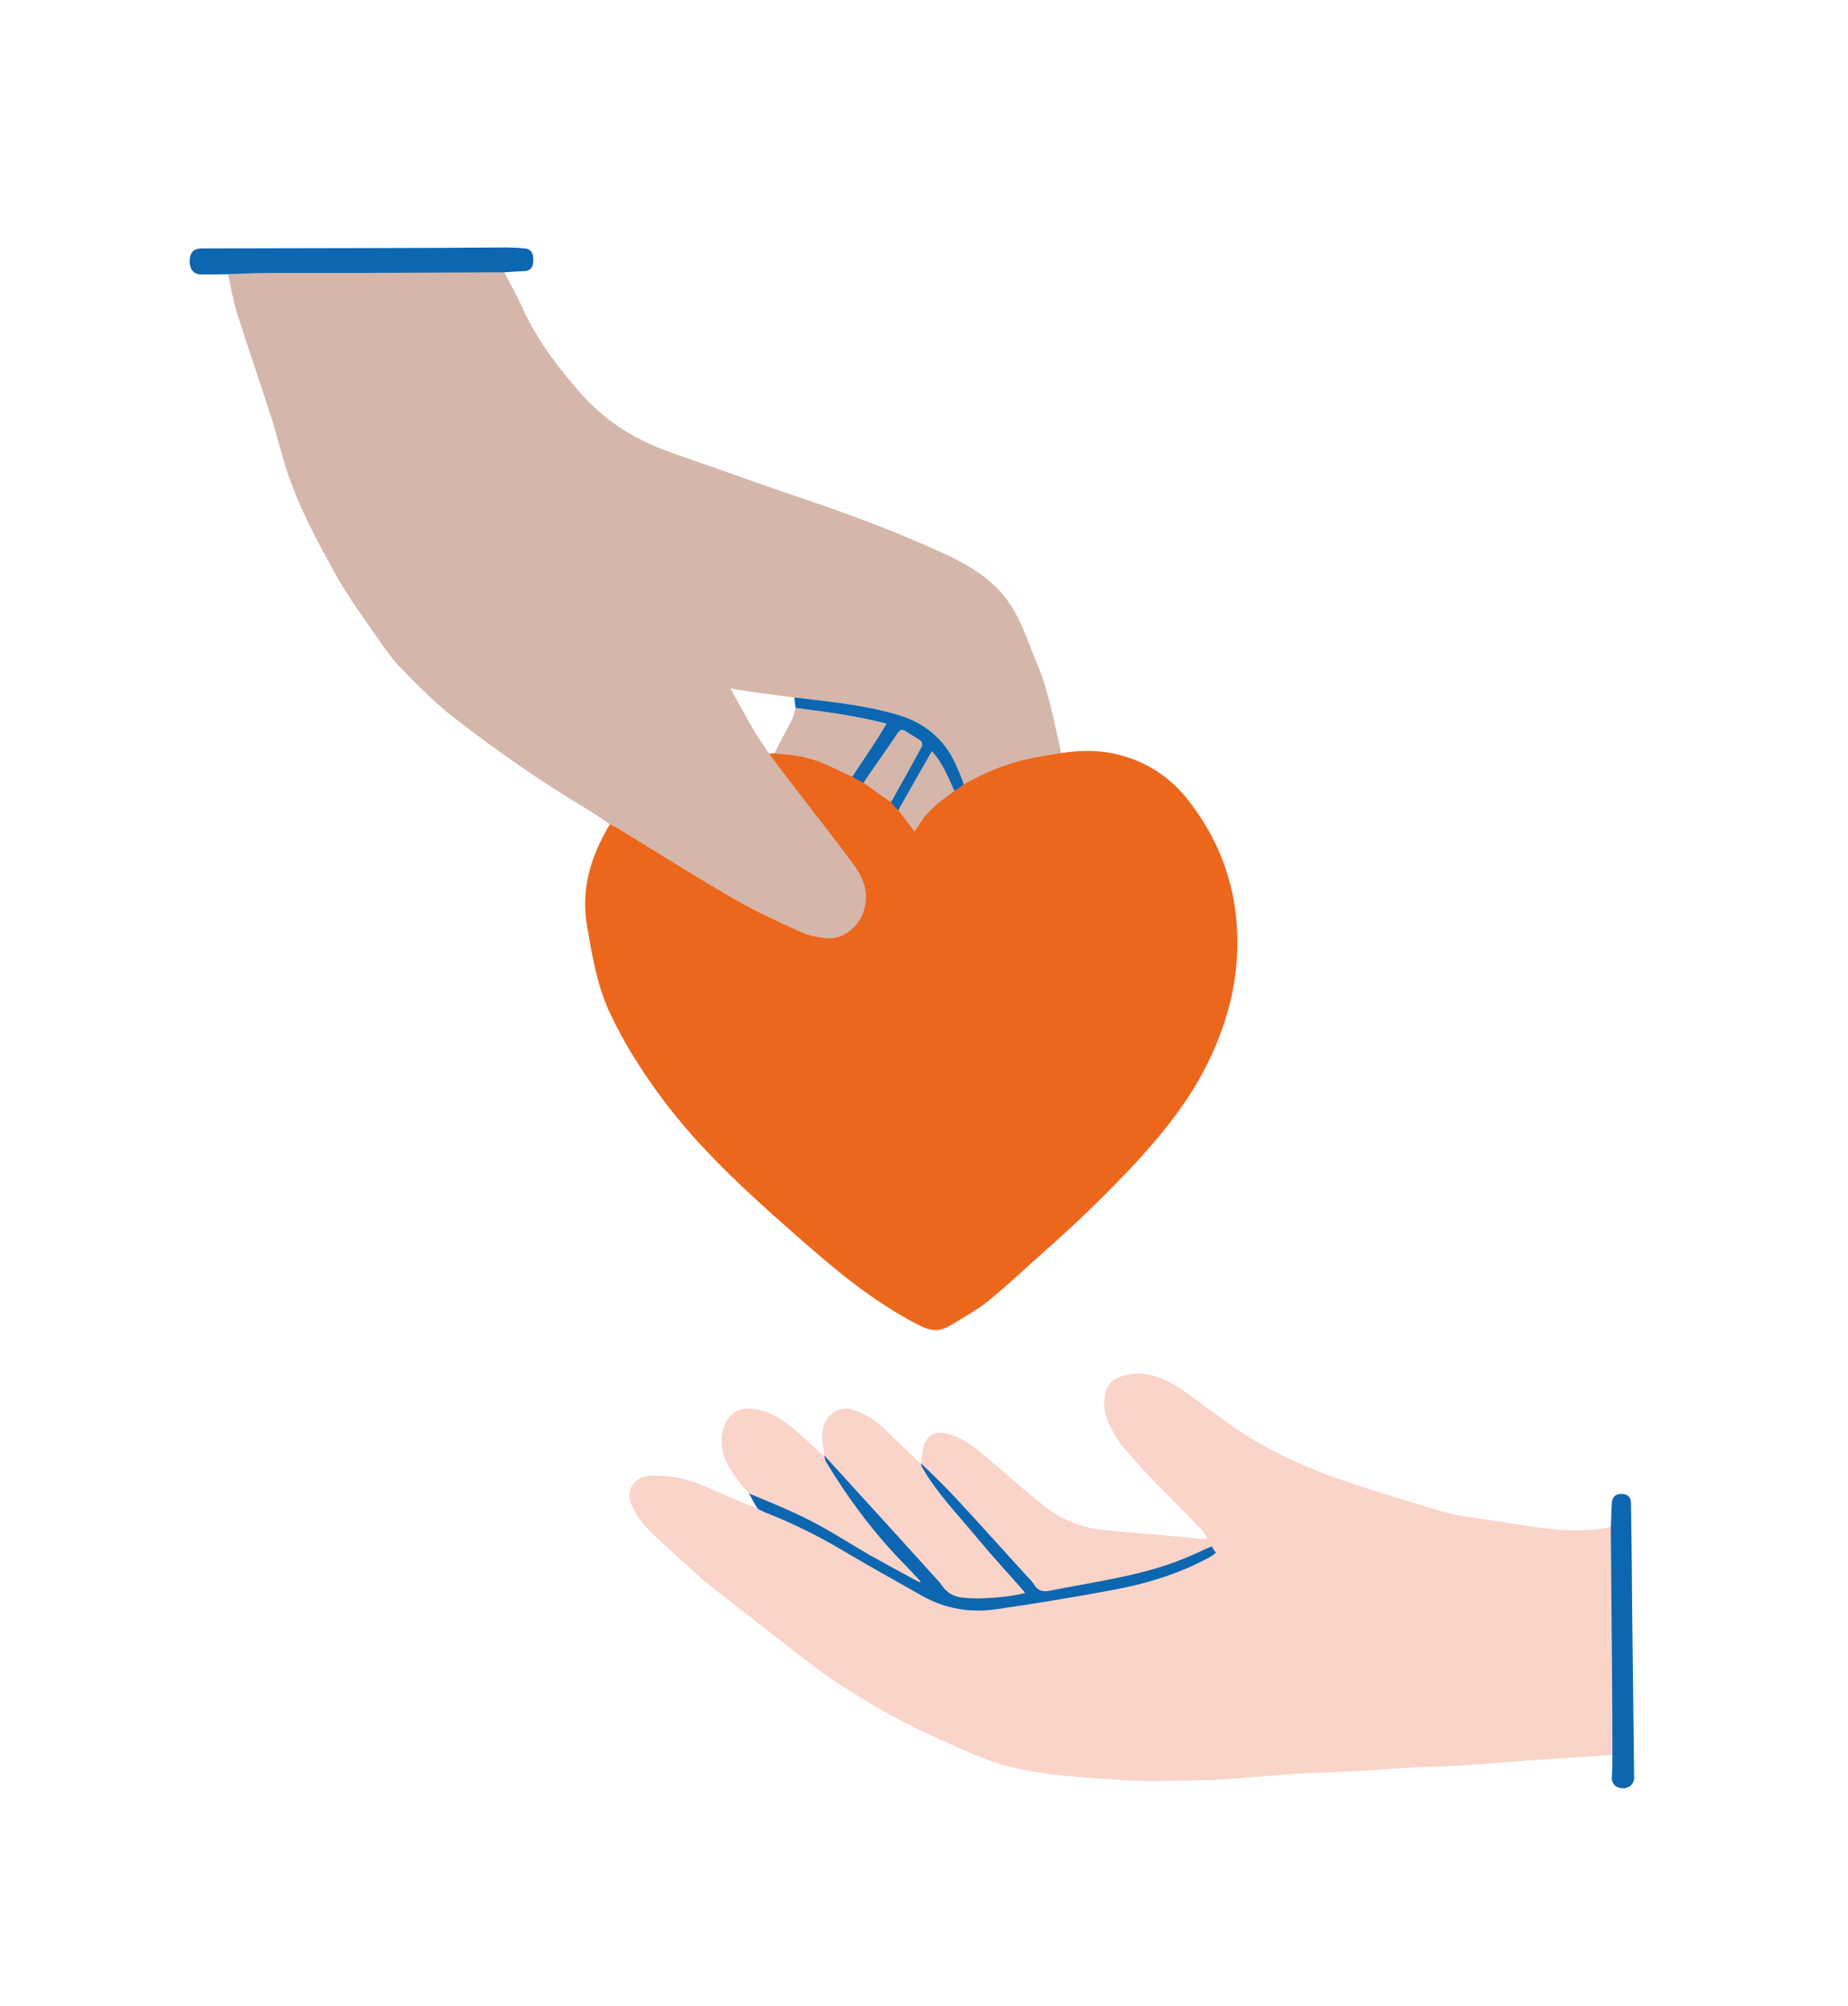
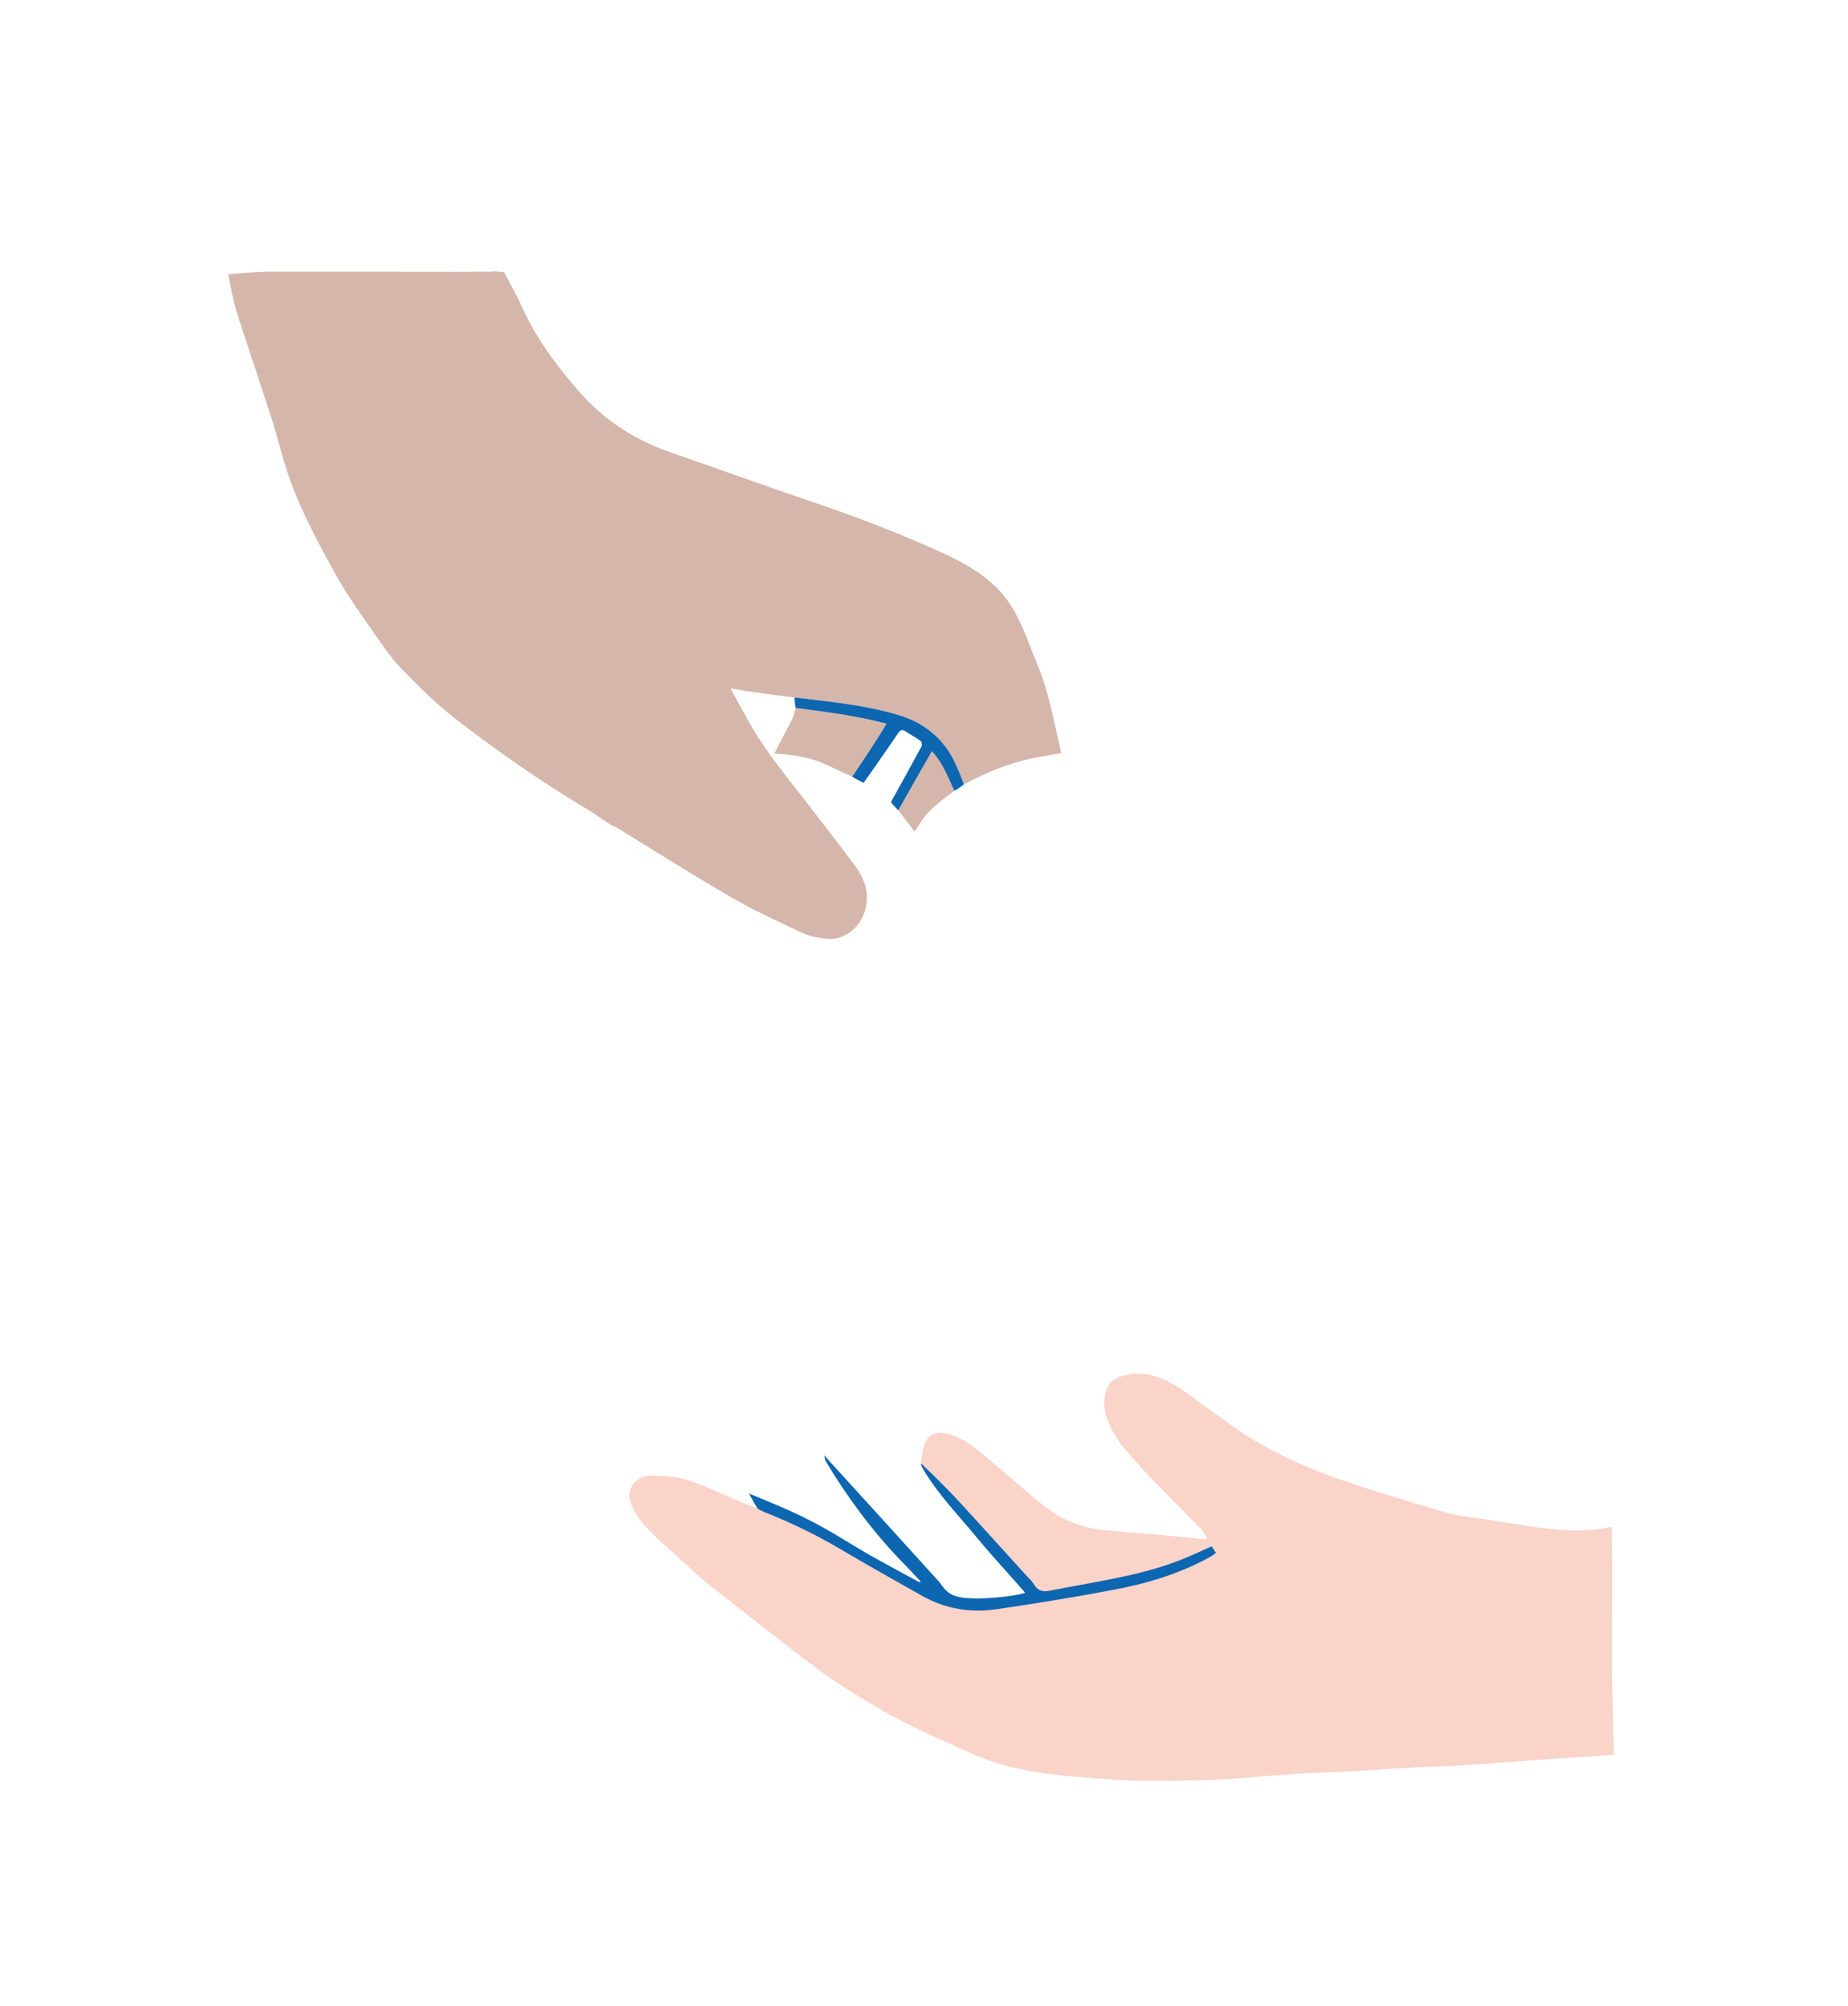
<svg xmlns="http://www.w3.org/2000/svg" version="1.1" id="Layer_1" x="0px" y="0px" viewBox="0 0 595.3 646" style="enable-background:new 0 0 595.3 646;" xml:space="preserve">
  <style type="text/css">
	.st0{fill:#D4B6AB;}
	.st1{fill:#EC671B;}
	.st2{fill:#FAD3C9;}
	.st3{fill:#0D66B0;}
</style>
  <path class="st0" d="M162.4,87.7c2,3.8,4.2,7.6,5.9,11.5c4.6,10.1,11.2,18.8,18.5,27.2c8.1,9.2,18,15.4,29.5,19.4  c15.4,5.3,30.7,10.9,46.2,16.1c14.1,4.8,27.9,10.1,41.4,16.3c6.4,2.9,12.7,6.5,17.7,11.6c2.7,2.8,4.9,6.3,6.6,9.8  c2.4,4.8,4.1,10,6.2,15c3.5,8.4,5,17.4,7.1,26.2c0.1,0.5,0.2,1,0.3,1.7c-3.3,0.7-6.6,1.1-9.8,1.8c-7.6,1.7-14.7,4.7-21.5,8.3  c-0.7-1.7-1.3-3.4-2-5c-3.5-8.8-10-14.6-19-17.3c-4.9-1.5-9.9-2.5-14.9-3.3c-6.2-1-12.5-1.6-18.9-2.4c-3.7-0.5-7.3-0.9-10.8-1.4  c-3-0.4-6-0.9-9.6-1.5c2.7,4.8,5,9.3,7.6,13.6c1.5,2.6,3.3,5,5,7.6c3.5,4.7,7,9.3,10.6,13.8c5.6,7.3,11.4,14.6,16.9,22.1  c2.7,3.6,4.4,7.7,3.7,12.5c-1,6.7-6.7,11.8-13.1,11c-2.6-0.3-5.3-0.8-7.6-1.9c-7.5-3.5-15.1-7-22.3-11.1  c-12.6-7.3-24.9-15.1-37.3-22.7c-0.6-0.4-1.4-0.6-2.1-1c-2.6-1.7-5.2-3.6-7.9-5.2c-14.7-8.8-28.8-18.6-42.3-29.1  c-6.2-4.8-11.8-10.4-17.3-16.1c-3.6-3.7-6.4-8.1-9.4-12.3c-3.8-5.5-7.7-10.9-11-16.7c-5.9-10.6-11.7-21.2-15.7-32.6  c-2.2-6.2-3.6-12.6-5.6-18.8c-3.6-11.2-7.4-22.3-11-33.5c-1.3-4-2.1-8.6-3-13c4.5-0.3,9.3-0.8,13.7-0.8c9.2,0,18,0,27.2,0  c14.9,0,29.3,0.1,44.2,0C159.7,87.2,161.4,87.7,162.4,87.7z" />
-   <path class="st1" d="M310.6,252.5c6.8-3.8,13.9-6.7,21.5-8.3c3.2-0.7,6.4-1.1,9.7-1.7c6.8-1,13.3-1,19.8,0.9  c9,2.5,16.2,7.7,21.8,15.1c10.1,13.3,15.2,28.2,15.2,44.9c0,11.8-2.5,22.8-7.1,33.6c-5.7,13.7-14.5,25.2-24.3,36  c-9.8,10.7-20.3,20.8-31.2,30.4c-5.9,5.2-11.6,10.7-17.7,15.6c-3.9,3.1-8.3,5.5-12.6,8.1c-3,1.8-6,1.5-9.2-0.1  c-15.7-7.9-28.8-19.2-41.8-30.7c-15.1-13.3-29.9-26.9-41.9-43.2c-6.5-8.8-12.3-18-16.8-27.9c-3.8-8.6-5.3-17.8-6.9-27  c-2.1-11.9,1.3-22.7,7.4-32.8c0.6,0.3,1.2,0.7,2,1c12.4,7.6,24.7,15.4,37.3,22.7c7.2,4.2,14.7,7.6,22.3,11.1c2.3,1.1,5,1.6,7.6,1.9  c6.3,0.8,12.1-4.3,13.1-11c0.7-4.8-1-8.8-3.7-12.5c-5.5-7.5-11.2-14.7-16.9-22.1c-3.5-4.6-7-9-10.4-13.7c0.5-0.1,0.5-0.2,1.4-0.2  c0.6,0,1.2,0,1.7,0.1c4.8,0.3,9.7,0.9,14.2,2.8c3.1,1.3,6.1,2.8,9.3,4.3c1.3,0.7,2.9,1.5,4.2,2.3c2.9,2.1,5.9,3.9,8.8,6  c0.9,0.9,1.8,2,2.7,2.9c1.8,2.3,2.9,4,4.6,6.3c0.9-1.4,1.3-2.1,2.2-3.3c2.7-3.7,6.4-6.5,10.3-9.2C308.6,254,309.6,253.2,310.6,252.5  z" />
  <path class="st2" d="M296.7,471.3c0.3-2,0.3-4.1,1-6c1.4-3.5,3.6-4.4,7.2-3.6c4.6,1,8.3,3.8,11.8,6.7c6.5,5.4,12.9,11.2,19.5,16.5  c5.5,4.4,11.9,7,18.9,7.8c5.7,0.6,11.5,1,17.2,1.5c4.9,0.4,9.8,0.9,14.7,1.4c0.5,0,1.1,0,2,0c-0.7-1.1-1.1-2.1-1.8-2.9  c-4.1-4.2-8.3-8.4-12.4-12.6c-3-3-6-6.1-8.8-9.3c-2.5-2.8-5.1-5.5-6.9-8.7c-2.5-4.3-4.4-8.9-2.8-14.2c0.7-2.2,2.1-3.6,4.2-4.4  c5-1.9,9.9-1.3,14.7,0.9c4.8,2.1,8.7,5.5,12.9,8.5c6.2,4.4,12.2,9,18.8,12.6c7,3.8,14.3,7.2,21.8,9.9c12.1,4.3,24.4,7.9,36.7,11.6  c3.8,1.1,7.9,1.5,11.8,2.1c7.2,1.1,14.4,2.4,21.6,3.2c6.3,0.7,12.6,0.9,18.8-0.3c0.3-0.1,1-0.3,1.6-0.3c0.3,16.2,0,32.6,0.1,48.6  c0.1,8.2,0.5,16.6,0.5,24.8c-6.2,0.5-12.9,0.9-19.1,1.3c-3.8,0.3-7.7,0.5-11.5,0.8c-6.5,0.5-12.9,1-19.4,1.4  c-4.3,0.3-8.6,0.3-12.9,0.5c-5.1,0.3-10.3,0.6-15.4,1c-2.7,0.2-5.4,0.3-8.1,0.4c-5.6,0.3-11.2,0.4-16.7,0.8  c-7.4,0.5-14.8,1.2-22.2,1.7c-4.3,0.3-8.5,0.3-12.8,0.4c-5.8,0.1-11.5,0.2-17.3,0c-6.6-0.3-13.3-0.8-19.9-1.4  c-8.8-0.8-17.6-2.1-26-5.1c-4.6-1.7-9-3.7-13.4-5.7c-12.9-5.6-25.3-12.4-36.9-20.3c-7.7-5.2-14.9-11.2-22.2-16.8  c-5.8-4.5-11.6-9-17.3-13.5c-2.3-1.8-4.4-3.7-6.5-5.7c-4.6-4.2-9.4-8.3-13.7-12.7c-2.2-2.2-4-5-5.2-7.9c-1.9-4.6,1.5-9.2,6.5-9.1  c3.9,0.1,7.9,0.3,11.5,1.4c5,1.5,9.7,3.9,14.5,5.9c2.5,1.1,5.1,2.1,7.9,3.2c0.9,0.4,1.6,0.8,2.3,1.1c8.4,3.3,17.2,7.4,25,12  c8.8,5.2,17.1,9.8,26,14.8c7.6,4.3,15.2,5.6,23.7,4.4c12.3-1.8,24.5-3.8,36.7-6c10.8-2,21.8-4.8,31.6-10.1c0.8-0.4,1.5-1,2.4-1.6  c-0.6-0.9-1-1.6-1.4-2.1c-3.8,1.6-7.4,3.4-11.1,4.8c-13.2,5-27.3,6.7-41.1,9.5c-2.2,0.4-3.8,0-5-2c-0.6-1-1.4-1.8-2.2-2.6  c-7.4-8.2-14.8-16.5-22.4-24.6c-3.6-3.9-7.6-7.6-11.4-11.3l0,0c-0.1-0.2-0.2-0.2-0.3-0.3C296.7,471.3,296.7,471.3,296.7,471.3z" />
-   <path class="st2" d="M241.2,480.8c-1.1-1.2-2.2-2.4-3.2-3.7c-2.4-3.3-4.8-6.6-5.4-10.8c-0.5-3.6,0.1-7,2.3-9.9  c2.1-2.7,5.1-3.1,8.2-2.6c4.8,0.7,8.8,3.2,12.4,6.2c2.9,2.4,5.5,5,8.3,7.5c0.5,0.4,0.9,0.9,1.8,1.2c0-0.5-0.1-0.9-0.2-1.4  c-0.7-3.7-1.1-7.3,1.2-10.6c1.7-2.4,4.9-3.7,7.7-2.8c3.9,1.2,7.4,3.1,10.3,6c3.9,3.8,7.9,7.6,11.9,11.4c0.1,0,0.2,0.1,0.2,0.2  c0.1,0.3,0.2,0.3,0.3,0.3c0,0,0,0-0.1,0.1c0.1,0.4,0.2,0.7,0.3,0.9c4.8,8.2,11.3,14.6,17.3,21.9c4.8,5.8,9.9,11.4,14.9,17.1  c0.2,0.2,1,1.2,1.2,1.4c-5,1.4-15.1,2-19.8,1.5c-3.1-0.3-6-0.9-7.7-4.1c-0.4-0.8-1.1-1.4-1.7-2.1c-11.7-12.8-23.3-25.7-35-38.5  c-0.2-0.3-0.3-0.2-0.6-0.4c-0.1,0.6,0.5,1.2,0.7,1.6c6.9,11.5,14.1,21.4,23.4,31.1c2.1,2.2,4.6,4.7,6.6,6.9c0.3,0.5,0.1,0.7-0.8,0.2  c-5.1-2.8-10.2-5.4-15.1-8.3c-6.5-3.7-12.8-7.9-19.5-11.3c-6.4-3.3-13.2-5.8-19.8-8.7l0,0C241.3,481,241.3,481,241.2,480.8z" />
  <path class="st3" d="M241.3,481c6.6,2.7,13.5,5.5,19.9,8.8c6.7,3.4,13,7.6,19.5,11.3c5,2.8,10,5.5,15.2,8.3c0.3,0.1,0.5,0.1,0.7,0.1  c-0.1-0.2-0.2-0.3-0.3-0.5c-2.1-2.2-4.1-4.4-6.2-6.5c-9.3-9.7-17.2-20.4-24.1-31.9c-0.2-0.3-0.4-1.3-0.4-1.9c0.3,0.2,0.7,1,1,1.2  c11.7,12.8,23.3,25.6,35,38.5c0.6,0.7,1.3,1.3,1.7,2.1c2.4,3.2,4.5,3.8,7.7,4.1c4.7,0.5,14.2-0.2,19.2-1.6c-0.2-0.3-0.3-0.5-0.5-0.7  c-5-5.7-10.2-11.3-15-17.1c-6-7.3-12.6-14-17.4-22.2c-0.2-0.3-0.6-0.9-0.6-1.7c3.8,3.6,8.2,7.9,11.8,11.8  c7.5,8.1,14.9,16.4,22.4,24.6c0.8,0.8,1.6,1.6,2.2,2.6c1.2,2,2.8,2.4,5,2c13.8-2.8,27.8-4.5,41.1-9.5c3.7-1.4,7.3-3.1,11.1-4.8  c0.3,0.5,0.8,1.2,1.4,2.1c-0.8,0.6-1.5,1.1-2.4,1.6c-9.8,5.3-20.3,8.4-31.2,10.4c-12.2,2.3-24.5,4.3-36.8,6.1  c-8.5,1.3-16.7,0-24.3-4.3c-8.9-5-17.8-10-26.6-15.2c-7.8-4.6-15.7-8.4-24.1-11.7c-0.7-0.3-1.4-0.7-2.2-1.1  C243.1,484.4,242.1,482.5,241.3,481z" />
-   <path class="st3" d="M162.5,87.7c-1.1,0-2.2,0-3.2,0c-14.9,0.1-29.9,0.1-44.8,0.2c-9.2,0-18.5,0-27.7,0c-4.4,0-8.8,0.2-13.3,0.4  c-2.9,0.1-5.7,0.1-8.4,0.1c-2.5,0.1-4-1.5-4-4.2c0-2.9,1.3-4.2,3.9-4.2c16.9,0,33.9-0.1,50.8-0.1c15.6,0,31.1-0.1,46.7-0.2  c2.2,0,4.3,0.1,6.5,0.3c1.8,0.1,2.8,1.3,2.8,3.5c0.1,2.4-0.8,3.6-2.7,3.8C167,87.4,164.8,87.5,162.5,87.7z" />
-   <path class="st3" d="M519.4,565.1c0-8.4,0-16.6-0.1-24.9c-0.1-16-0.3-32-0.4-48.2c0.1-2.7,0.2-5.2,0.3-7.7c0.1-2.1,1.1-3.2,3.1-3.2  s3.1,1,3.1,3.1c0.2,12.2,0.3,24.4,0.4,36.6c0.2,17.2,0.4,34.5,0.6,51.7c0,2-1.6,3.5-3.8,3.4c-2.1-0.1-3.4-1.4-3.4-3.3  C519.4,570.2,519.4,567.7,519.4,565.1z" />
  <path class="st3" d="M289.4,261c-0.8-0.8-1.7-1.7-2.4-2.7c3.4-6.1,6.7-12.1,9.9-18c0.2-0.4,0-1.5-0.4-1.7c-1.5-1.1-3.2-2-4.7-3  c-1.3-0.9-1.9-0.4-2.7,0.8c-2.8,4.2-5.8,8.4-8.7,12.6c-0.7,1-1.5,2.1-2.2,3.1c-1.2-0.6-2.5-1.2-3.7-2c3.7-5.6,7.5-11,11-17  c-9.9-2.7-19.6-3.6-29.2-5.1c-0.2-1.2-0.3-2.3-0.4-3.4c6.3,0.8,12.5,1.4,18.7,2.4c5,0.8,10,1.8,14.9,3.3c9,2.7,15.5,8.5,19,17.3  c0.8,1.7,1.3,3.2,2,5c-1,0.8-2,1.5-3.1,2.1c-2.1-4.4-3.7-8.8-7.2-12.6C296.5,248.5,292.9,254.7,289.4,261z" />
  <path class="st0" d="M249.5,242.6c1.8-3.7,3.8-7.3,5.7-11c0.5-1,0.7-2.4,1.1-3.6c9.7,1.2,19.2,2.4,29.2,5.1c-3.5,6-7.3,11.4-11,17  c-3.2-1.3-6.3-3-9.4-4.3c-4.5-1.9-9.2-2.7-14-3C250.6,242.8,250.1,242.7,249.5,242.6z" />
  <path class="st0" d="M289.4,261c3.5-6.4,7.1-12.6,10.8-19.1c3.5,3.8,5.2,8.4,7.2,12.8c-3.7,2.8-7.5,5.4-10.2,9.2  c-0.9,1.2-1.6,2.5-2.6,3.9C292.9,265.6,291.2,263.3,289.4,261z" />
-   <path class="st0" d="M278.2,252.1c0.7-1.1,1.4-2.2,2.1-3.2c2.9-4.2,5.9-8.4,8.7-12.6c0.8-1.2,1.4-1.6,2.7-0.8c1.5,1,3.4,2,4.9,3.1  c0.4,0.3,0.6,1.3,0.4,1.7c-3.2,6-6.6,12-10,18C284.1,256.5,281.1,254.2,278.2,252.1z" />
</svg>